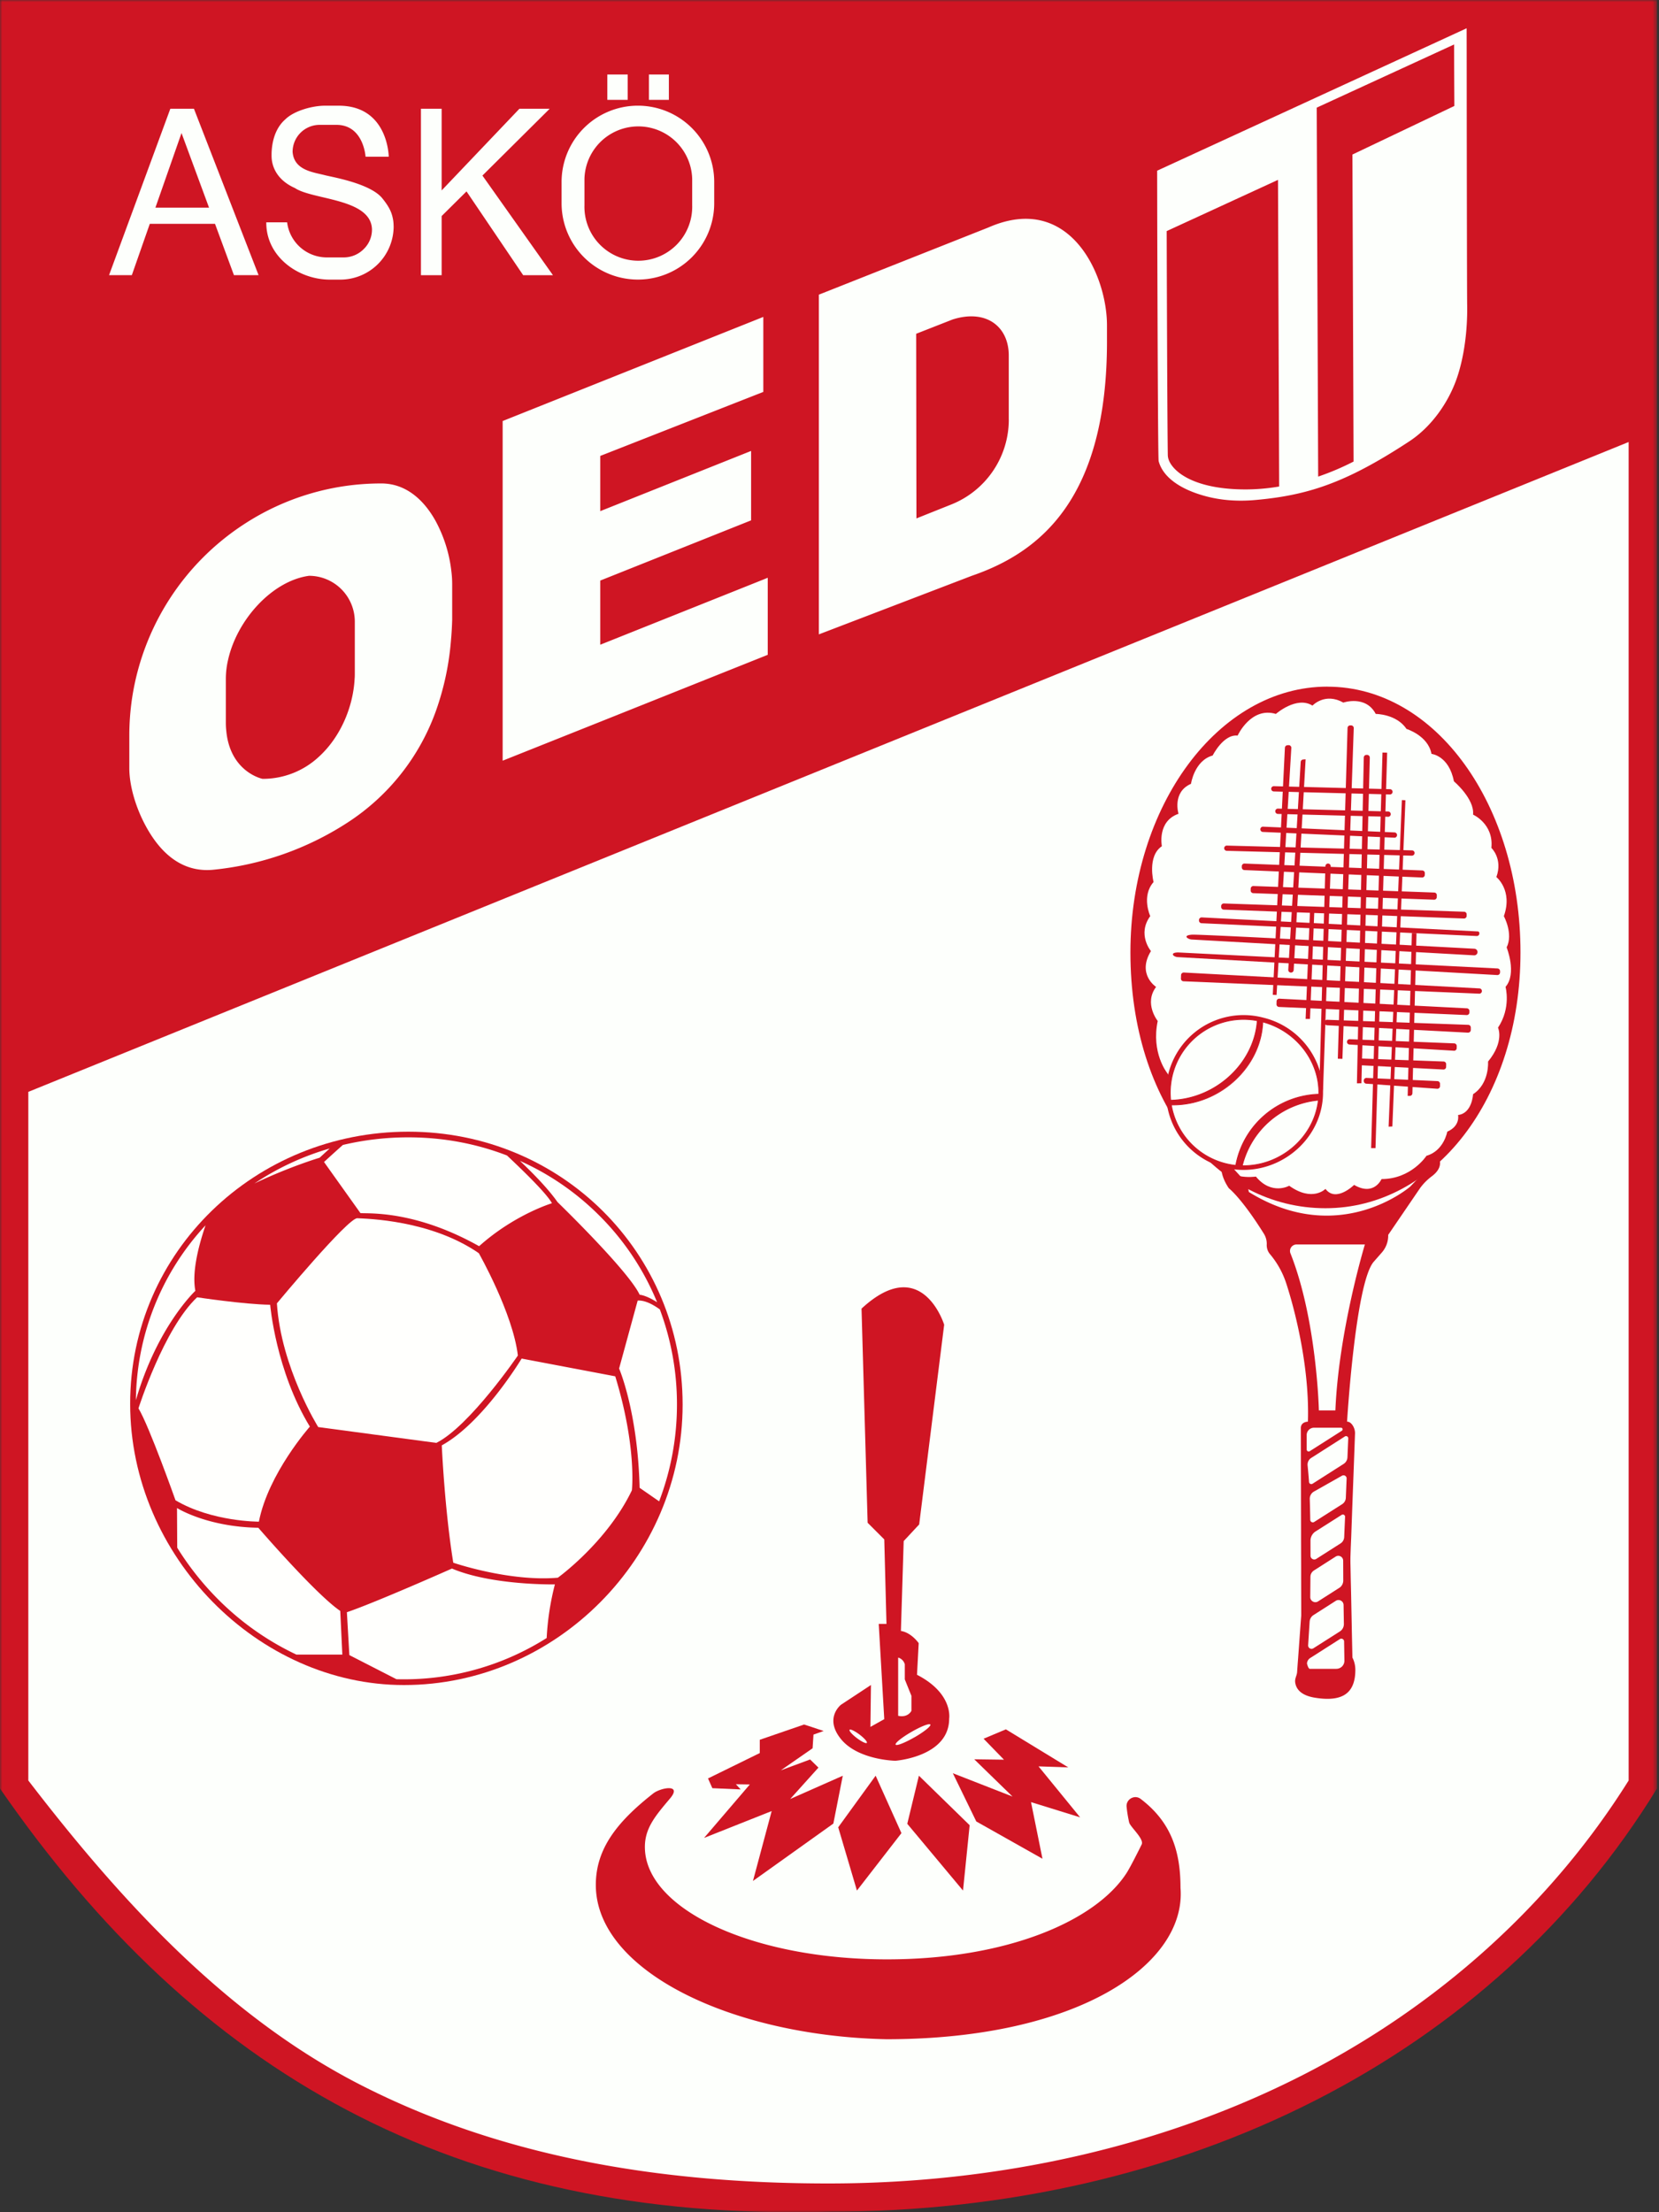
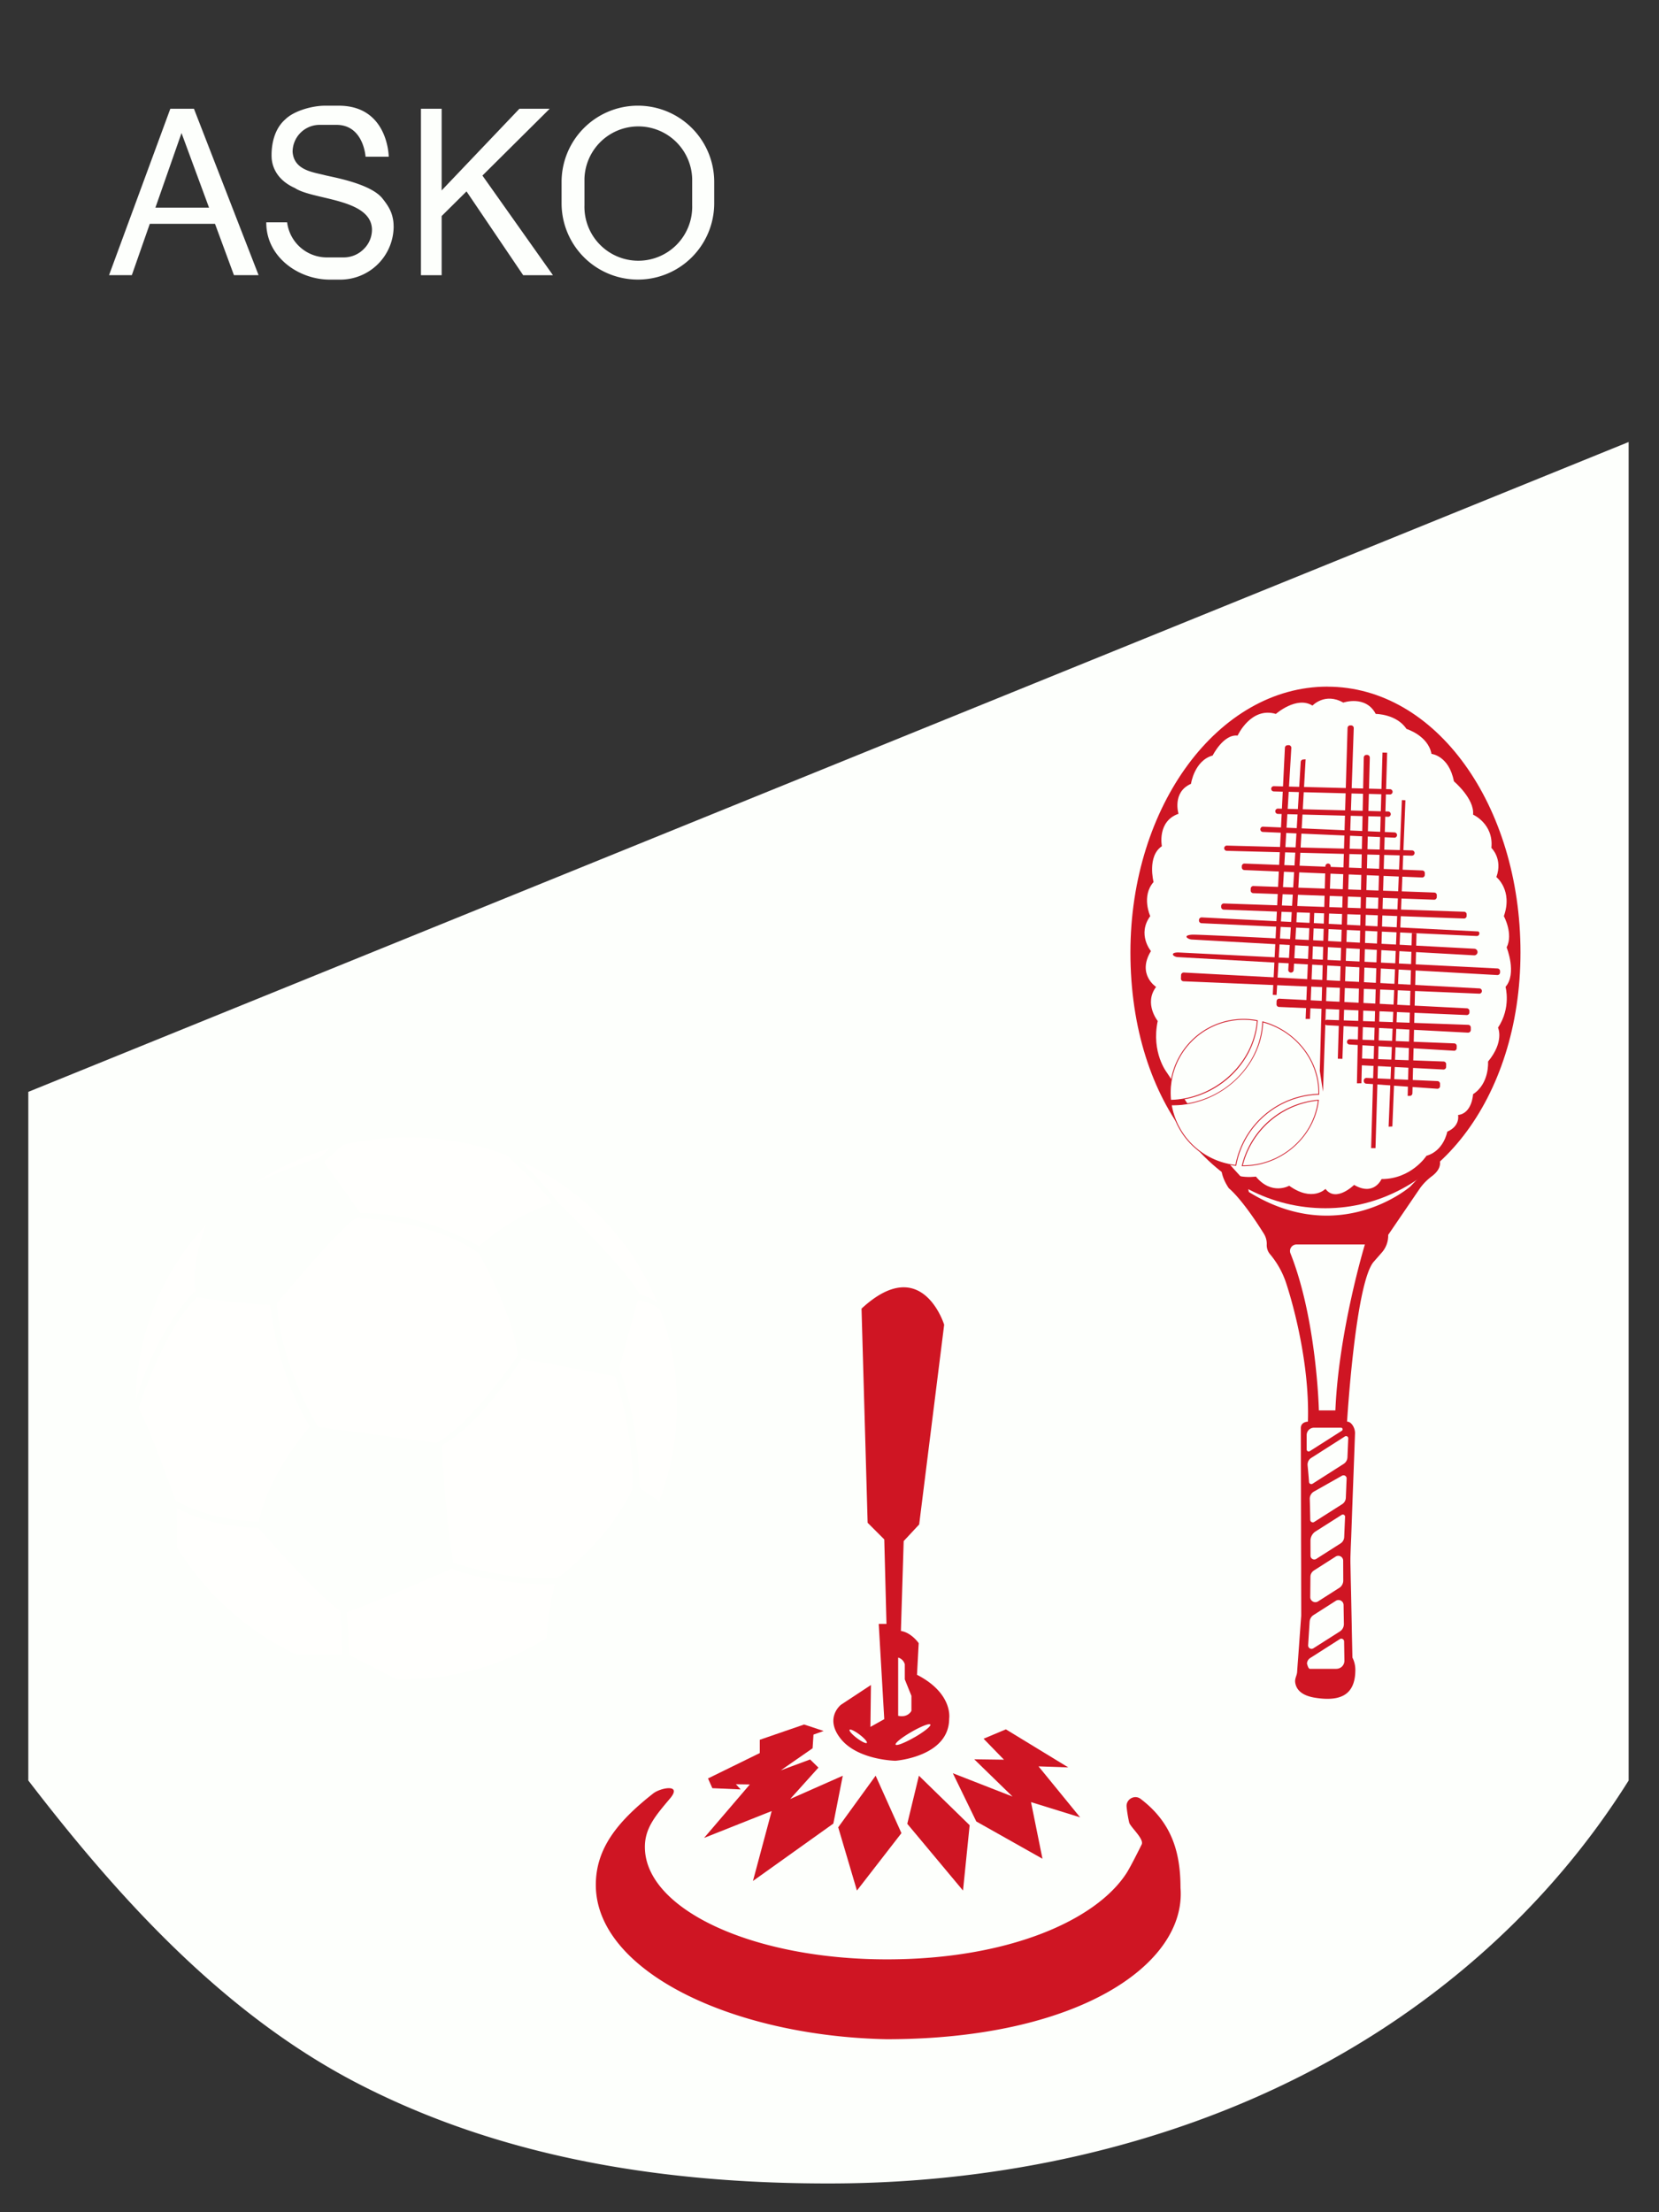
<svg xmlns="http://www.w3.org/2000/svg" width="375" height="500" fill="none">
  <rect width="100%" height="100%" fill="#333333" stroke="none" />
  <mask id="a" width="375" height="500" x="0" y="0" maskUnits="userSpaceOnUse" style="mask-type:luminance">
    <path fill="#fff" d="M0 0h374.53v500H0V0Z" />
  </mask>
  <g mask="url(#a)">
-     <path fill="#CF1523" d="M187.27 499.9h-.1C102.59 502.14 44.28 468.3 0 404.24V0h374.53v404.25c-37.02 60.45-106.56 95.64-187.17 95.64" />
-   </g>
+     </g>
  <path fill="#FDFFFC" d="M368.14 99.9v302.52c-17.49 27.92-42.95 50.93-73.75 66.62-31.39 16-68.4 24.46-107.03 24.46h-.18c-38.63 0-74.14-6.2-105.52-22.2-30.8-15.7-54.83-42.28-75.26-68.88V246.78M35.13 46.93l5.9-16.86 6.22 16.86H35.13Zm18.81 3.66-1.42-3.66-8.68-22.35H38.5l-8.23 22.35-1.35 3.66-4.27 11.6h5.15l4.06-11.6H48.6l4.28 11.6h5.57M88.98 51.12A12.06 12.06 0 0 1 76.9 63.2h-2.35c-7.1 0-14.36-5.14-14.36-12.85v-.1h4.71a9.05 9.05 0 0 0 9 7.93h3.78c1.77 0 3.37-.71 4.52-1.87a6.11 6.11 0 0 0 1.88-4.52c-.26-6.96-13.36-6.58-17.4-9.28-4.8-2.13-5.15-5.79-5.25-6.45-.06-.5-.49-5.98 3.05-9.07 1.92-1.92 6.06-3.1 8.98-3.1h3.11c11.2 0 11.3 11.53 11.3 11.53h-5.24s-.43-7.2-6.58-7.2h-3.79a6.11 6.11 0 0 0-6.12 6.1v.01c.32 4.18 4.66 4.58 7.31 5.27 1.6.42 10.31 1.85 13 5.26 1.04 1.3 1.95 2.63 2.3 4.3.15.62.22 1.27.22 1.97ZM124.99 62.2h-6.73l-12.81-18.94-5.62 5.57V62.2h-4.68V24.58h4.68v18.46l17.58-18.46h6.84l-15.2 15.1M156.46 46.4a12.18 12.18 0 1 1-24.35 0V40.4a12.18 12.18 0 0 1 24.35 0v6.01Zm-.07-17.46a17.25 17.25 0 0 0-29.45 12.2v4.8a17.25 17.25 0 1 0 34.5 0v-4.8c0-4.76-1.93-9.08-5.05-12.2Z" />
-   <path fill="#FDFFFC" d="M137.27 22.57h4.61v-5.73h-4.6v5.73ZM146.68 22.57h4.51v-5.73h-4.51v5.73ZM80.2 152.15c0 .4 0 .81-.04 1.23-.32 6.38-3.2 13.28-8.19 17.76a18.54 18.54 0 0 1-12.24 4.89h-.4s-7.4-1.5-8.2-11.05c-.06-.55-.08-1.13-.08-1.73v-9.79c0-1.44.17-2.9.51-4.34 2.03-9.06 9.97-17.84 18.3-18.98A10.36 10.36 0 0 1 80.2 140.5v11.66Zm21.81-23.18a31.18 31.18 0 0 0-3.59-11.3l-.19-.33c-2.65-4.58-6.65-8.07-12.01-8.07a56.55 56.55 0 0 0-31.1 9.24 57.1 57.1 0 0 0-25.26 39.26c-.41 2.77-.63 5.6-.63 8.49v7.45c.03 3.92 1.43 8.78 3.73 13.01 3.23 5.95 8.08 10.54 15.23 9.86A68.1 68.1 0 0 0 78.43 186a50.21 50.21 0 0 0 20.16-25.47 62.3 62.3 0 0 0 3.35-15.84c.14-1.48.22-3 .27-4.56v-8.09c0-.97-.06-2-.2-3.06ZM173.54 130.58V148l-1 .4-36.86 14.73-22.06 8.8V95.16l22.06-8.81 36.86-14.72v16.95l-36.86 14.47v12.48l34.1-13.61v15.69l-34.1 13.61v14.5l36.86-14.73M228.03 94.82c0 8.46-5.15 16.08-13.02 19.21l-7.86 3.14-.06-41.73 8.23-3.23c7.63-2.42 12.7 1.62 12.7 8.14v14.47ZM185.09 66.6v76.78l34.6-13.25c15.3-5.26 30.74-17.35 30.53-53.66v-2.95c0-11.45-8.46-30.15-26.77-22.12M305.7 34.93l.26 69.39a59.43 59.43 0 0 1-8 3.4l-.33-83.39 31.06-14.28c0 4.94.03 9.57.05 13.9L305.7 34.93Zm-24.1 75.69c-6.65 0-11.49-1.3-14.53-3.37-1.46-.99-3.07-2.64-3.1-4.4-.1-6.75-.19-29.95-.25-50.62l25.16-11.58.26 69.31a45.3 45.3 0 0 1-7.54.66Zm49.94-88c0-9.27-.02-16.23-.02-16.23l-69.96 32.19.03 14.63c.06 19.06.16 50.09.31 51 .96 3.68 4.99 6.44 10.67 7.95 3.56.95 7.27 1.18 10.95.87 8.09-.7 14.65-2.2 22.46-5.98 3.79-1.84 7.88-4.21 12.58-7.3 5-3.28 8.9-8.8 10.81-14.46 1.55-4.58 2.37-10.52 2.27-16.37-.04-1.52-.08-28.28-.1-46.3Z" />
-   <path fill="#CF1523" d="M154.3 317.47c0 34.48-28.52 63.38-63 63.38-32.92 0-61.88-29.09-61.88-63.57 0-34.48 28.4-61.5 62.88-61.5 34.48 0 62 27.2 62 61.69Z" />
  <path fill="#FFFFFD" d="M117.06 306.37s-10.9 15.98-18.43 19.75l-26.7-3.58s-8.4-13.41-9.34-27.96c0 0 16.08-19.36 18.18-19.24 2.09.12 16.55.37 27.46 7.9 0 0 7.7 13.54 8.83 23.13Z" />
  <path fill="#FFFFFD" d="M124.77 271.95s-8.46 2.54-16.47 9.71c-14.36-8.06-24.74-7.35-26.82-7.47l-8.24-11.56s1.9-1.75 4.25-3.84l.01-.01a64.02 64.02 0 0 1 14.8-1.72c7.78 0 15.3 1.4 22.3 4.1 4.6 4.32 9.06 8.77 10.17 10.8ZM74.52 259.58l-2.28 2.09s-6.82 2.03-14.73 5.82a61.04 61.04 0 0 1 17-7.91ZM44.15 291.76s-8.6 8.02-13.43 24.7a58.9 58.9 0 0 1 15.74-39.52c-1.9 5.57-3.04 11-2.3 14.82ZM148.53 294.33c-2.62-1.66-3.94-1.69-3.94-1.69-2.51-5.4-18.56-20.94-18.56-20.94-1.98-2.82-5.13-6.13-8.5-9.32a59.83 59.83 0 0 1 17.8 12.22 59.4 59.4 0 0 1 13.2 19.73ZM153.02 317.46c0 7.57-1.39 14.94-4.03 21.87l-4.41-3.06c-.44-17.3-4.64-26.96-4.64-26.96l4.2-15.36c1.5-.09 3.24.72 5.01 2a61.04 61.04 0 0 1 3.87 21.51ZM125.43 358.1a60.67 60.67 0 0 0-1.86 12.12 60.37 60.37 0 0 1-33.96 9.31l-10.64-5.45-.56-9.69c6.4-2.16 23.75-9.87 23.75-9.87 9.07 3.85 23.27 3.58 23.27 3.58ZM77.38 373.97H67a62.97 62.97 0 0 1-18.07-12.87 65.15 65.15 0 0 1-8.87-11.29l-.05-8.97s6.72 4.27 18.38 4.46c0 0 12.97 15.04 18.52 18.8M142.83 336.84c-5.64 11.76-16.74 19.75-16.74 19.75-11 .95-23.63-3.39-23.63-3.39-1.97-12.13-2.6-26.52-2.6-26.52 9.4-5.17 18.05-19.62 18.05-19.62l21.16 4.01c4.9 16.01 3.76 25.77 3.76 25.77Z" />
  <path fill="#FFFFFD" d="M70.04 322.44s-9.4 10.6-11.52 21.48c0 0-10.58.06-18.85-4.83 0 0-5.93-16.74-8.37-20.78 0 0 5.74-18.06 13.26-25.1 0 0 10.56 1.6 16.51 1.69 0 0 1.26 14.91 8.97 27.54Z" />
  <path fill="#CF1523" d="M200.38 460.9c-35.22-.75-65.7-15.55-65.7-34.87 0-8.05 4.64-14.15 13-20.7 1.65-1.28 6.63-2.23 3.77 1.16-3.36 3.99-5.87 6.86-5.67 11.46.56 13.73 24.48 24.9 54.7 24.9 27.32 0 47.3-8.78 54.2-19.56.9-1.42 2.8-5.23 3.38-6.4.63-1.25-2.61-4-2.83-5a30.2 30.2 0 0 1-.57-3.49c-.19-1.73 1.8-2.87 3.18-1.81 6.85 5.21 9 11.75 9 20.08 1.38 17.18-22.95 34.23-66.46 34.23ZM206.72 392.65c-2.16 1.25-4.08 2-4.27 1.67-.2-.34 1.4-1.63 3.58-2.88 2.16-1.25 4.07-2 4.27-1.66.19.34-1.4 1.63-3.58 2.88Zm-3.7-18.01s1.12.25 1.5 1.5v3.43l1.5 3.72v3.38s-.75 1.63-3 1.13v-13.16Zm-7.08 19.28c-.17.22-1.18-.27-2.25-1.08-1.08-.81-1.81-1.65-1.65-1.87.16-.23 1.17.26 2.25 1.07 1.08.82 1.81 1.65 1.65 1.88Zm11.34-15.4.38-7.14s-1.63-2.38-4.02-2.76l.63-20.31 3.5-3.76 5.65-45.14s-5-16.3-18.68-3.64l1.38 48.4 3.76 3.76.5 19.1h-1.75l1.25 21.53-3.13 1.75.12-9.47-6.77 4.46s-3.88 3 0 7.77c3.89 4.76 12.3 4.89 12.3 4.89s12.15-.88 12.15-9.53c0 0 .96-5.67-7.27-9.9Z" />
  <path fill="#CF1523" d="M197.93 401.34 189.47 413l4.23 14.3 10.06-12.98-5.83-12.98ZM207.71 401.34l-2.63 10.87 12.6 15.09 1.5-14.77-11.47-11.19ZM215.38 400.78l5.3 10.9 14.96 8.43-2.59-12.8 11.1 3.44-9.4-11.52 6.72.23-14.1-8.6-5.04 2.12 4.61 4.74-6.72-.09 8.65 8.42M190.5 401.35l-2.13 10.81-18.17 12.97 4.23-15.8-15.28 6.07 10.34-12.08-3.15-.05 1.08 1.17-6.4-.28-.98-2.2 11.7-5.74v-3l10.02-3.45 4.42 1.46-2.3.82-.2 3.09-7.19 4.99 6.63-2.46 1.88 1.84-6.39 7.1M301.85 318.78h-3.73s-.46-20.46-6.42-35.49c-.39-.97.33-2.02 1.38-2.02h15.44s-5.92 19.46-6.67 37.51Zm2.91 6.31-.18 4.26c-.02.62-.35 1.2-.88 1.53l-7.01 4.47a.52.52 0 0 1-.8-.4c-.07-1.19-.3-3.53-.32-3.74-.07-.68.25-1.34.83-1.7l7.6-4.85c.34-.21.77.04.76.43Zm-1.38 14.88-6.32 4.02a.58.58 0 0 1-.89-.48c-.03-1.63-.06-3.21-.11-4.7-.02-.7.34-1.35.94-1.69l6.34-3.58a.7.7 0 0 1 1.05.63l-.18 4.35c-.02.59-.33 1.13-.83 1.45Zm-.36 8.87-5.49 3.5a.85.85 0 0 1-1.3-.71l-.01-3.39c0-.84.42-1.64 1.14-2.1l5.92-3.76a.5.5 0 0 1 .76.44l-.2 4.59a1.79 1.79 0 0 1-.82 1.43Zm.68 13.92.07 4.3c0 .68-.33 1.31-.9 1.67l-6 3.82a.77.77 0 0 1-1.18-.7l.34-5.32c.04-.61.36-1.17.88-1.5l5.04-3.22c.75-.47 1.74.06 1.75.95Zm-.98-3.87-4.78 3.05c-.77.5-1.78-.07-1.77-.98l.04-4.56c0-.59.3-1.13.8-1.45l4.9-3.13a1.1 1.1 0 0 1 1.7.93l.02 4.48c0 .67-.34 1.3-.9 1.66Zm-.66 18.3h-5.97c-.4 0-.66-1.21-.66-1.21.03-.5.3-.97.73-1.24l6.71-4.28c.4-.25.94.04.95.52l.07 4.35a1.82 1.82 0 0 1-1.82 1.85Zm-6.7-52.83c0-.92.74-1.67 1.66-1.67h6.1c.37 0 .5.48.2.68l-7.26 4.62c-.3.2-.7-.02-.7-.38v-3.25Zm29.8-62.85-6.39 6.68s-15.99 13.92-36.48 1.22l-.38-1.88-5.55-6.1s-1.41 3 1.41 7.14c0 0 2.84 2.14 7.92 10.28.47.76.7 1.65.64 2.55 0 .75.25 1.48.73 2.05a19.8 19.8 0 0 1 3.7 6.67c1.96 6.01 5.28 18.96 4.88 31.2 0 0-1.7 0-1.6 1.6l.01 6.34V331l.02 6.02v1.76l.02 7.1v2.35l.02 6.3v2.27l.02 7.57v.78l-.13 1.73-.57 7.87-.1 1.27a286.4 286.4 0 0 0-.13 1.9c-.06.83-.57 1.44-.43 2.37.32 2.18 2.35 3.06 4.33 3.4 2.27.38 5.4.6 7.32-.98 1.56-1.27 1.94-3.38 1.94-5.28 0-.97-.22-1.93-.66-2.79l-.13-5.9-.03-1.7-.15-7.4-.06-2.42-.07-3.5c-.02-.78-.02-1.57.01-2.36l.06-1.72.1-2.33.23-6.45.09-2.4.24-6.41.1-2.69.2-5.5a3.24 3.24 0 0 0-.7-1.93c-.31-.38-.7-.63-1.1-.61 0 0 1.87-31.22 6-36.11l1.86-2.12a5.8 5.8 0 0 0 1.44-3.82v-.17l7.05-10.34c.77-1.13 1.74-2.1 2.83-2.92 1.17-.87 2.47-2.37 1.5-4.33Z" />
  <path fill="#CF1523" d="M336.36 239.93s.37 4.94-3.39 7.38c0 0-.19 4.33-3.39 4.7 0 0 .57 2.45-2.44 3.77 0 0-.75 4.32-4.7 5.45 0 0-3.39 5.26-10.16 5.26 0 0-1.69 3.95-6.2 1.32 0 0-4.1 4.07-6.47.9 0 0-2.94 3.05-8.2-.71 0 0-3.95 2.26-7.53-2.07 0 0-7.7 1.13-7.52-4.51l-12.6-19s-3.57-4.51-2.07-11.66c0 0-3.18-3.95-.37-7.7 0 0-4.38-2.83-1.16-8.1 0 0-3.17-3.76-.16-7.9 0 0-2.07-4.5.75-7.7 0 0-1.5-5.84 1.88-8.1 0 0-1.13-5.63 3.76-7.33 0 0-1.5-4.89 2.82-6.77 0 0 .76-5.26 4.9-6.4 0 0 2.44-4.88 5.64-4.5 0 0 3-6.59 8.65-4.9 0 0 4.7-4.13 8.27-1.88 0 0 2.82-3.04 6.96-.68 0 0 5.08-1.76 7.34 2.56 0 0 4.7 0 6.95 3.39 0 0 4.9 1.5 5.65 5.64 0 0 3.95.38 5.07 6.2 0 0 4.7 3.96 4.33 7.53 0 0 4.7 2.07 4.14 7.52 0 0 2.63 2.45 1.13 6.59 0 0 3.76 3 1.69 8.84 0 0 2.18 3.98.63 7.06 0 0 2.38 5.91-.25 8.92 0 0 1.31 4.7-1.7 9.22 0 0 1.5 3.11-2.25 7.66Zm-36.32-84.74c-24.59 0-44.52 26.9-44.52 60.07 0 34.3 19.5 57.82 44.09 57.82 24.59 0 44.08-24.64 44.08-57.82 0-33.17-19.05-60.06-43.65-60.06Z" />
  <path fill="#CF1523" d="M314.78 178.98a.6.6 0 0 1-.61.58l-26.25-.68a.6.6 0 0 1-.58-.61.6.6 0 0 1 .6-.58l26.26.68a.6.6 0 0 1 .58.61ZM319.14 193.4l-41.85-1.1a.6.6 0 0 1-.58-.6.6.6 0 0 1 .61-.58l41.85 1.08c.33.01.6.28.58.61a.6.6 0 0 1-.6.58ZM321.44 198.33l-40.17-1.68a.6.6 0 0 1-.57-.62v-.27c.01-.33.29-.6.62-.58l40.18 1.56a.6.6 0 0 1 .57.6l-.01.41a.6.6 0 0 1-.62.58ZM313.75 184.6l-24.9-.64a.6.6 0 1 1 .03-1.2l24.9.65a.6.6 0 1 1-.03 1.2ZM324.15 203.35l-40.87-1.48a.6.6 0 0 1-.58-.61l.01-.42c.01-.33.29-.6.62-.58l40.87 1.47a.6.6 0 0 1 .58.6l-.01.44a.6.6 0 0 1-.62.58ZM330.9 207.6l-54.3-2.01a.6.6 0 0 1-.57-.62v-.19a.6.6 0 0 1 .62-.58l54.3 1.87c.32 0 .58.28.57.6v.35a.6.6 0 0 1-.63.58ZM331.52 229.42l-42.4-1.83a.6.6 0 0 1-.58-.62l.02-.67c0-.33.3-.6.63-.58l42.4 2.18c.32.02.57.3.56.62v.31a.6.6 0 0 1-.63.59ZM331.83 233.4l-31.9-1.68a.6.6 0 0 1-.56-.67v-.03a.6.6 0 0 1 .62-.53l31.9 1.14a.6.6 0 0 1 .57.6v.56a.6.6 0 0 1-.63.6ZM326.25 241.73l-18.75-.97a.6.6 0 0 1-.57-.62v-.31c.02-.34.3-.6.63-.59l18.76.68a.6.6 0 0 1 .57.61l-.01.62c0 .34-.3.6-.63.58ZM328.63 237.48l-23.59-1.4a.6.6 0 0 1 .06-1.2l23.6.94a.6.6 0 0 1 .58.6l-.01.47a.6.6 0 0 1-.63.6ZM324.86 246.08l-16.03-1.15a.6.6 0 0 1-.56-.6v-.1a.6.6 0 0 1 .63-.6l16.03.72a.6.6 0 0 1 .57.6v.53a.6.6 0 0 1-.64.6ZM315.16 189.33l-29.77-1.3a.6.6 0 0 1 .05-1.19l29.77 1.3a.6.6 0 1 1-.05 1.2ZM333.77 211.56l-62.19-2.9a.6.6 0 0 1-.56-.62v-.12a.6.6 0 0 1 .63-.57l62.4 3.17c.52.02.48 1.07-.28 1.04ZM333.98 215.18c0 .43-.36.77-.8.74l-63.76-3.57c-.86-.03-2.27-.93.02-1.1 2.08-.14 63.82 3.18 63.82 3.18.4.02.72.35.72.75ZM339.07 219.78a.6.6 0 0 1-.63.6l-72.12-4.05c-1.16-.02-2-1.06.03-1.06l72.15 3.62a.6.6 0 0 1 .57.6M334.42 224.59l-66.91-2.8a.6.6 0 0 1-.57-.62l.03-.79a.6.6 0 0 1 .63-.57l66.87 3.59a.6.6 0 0 1-.06 1.19Z" />
  <path fill="#CF1523" d="m298.33 241.94 1.26-46.18a.6.6 0 1 1 1.2.04l-1.74 50.94-.72-4.69v-.1ZM302.4 239.29l2.2-74.75a.6.6 0 0 1 .6-.59h.2a.6.6 0 0 1 .6.62l-2.56 74.75M306.72 244.85l1.55-73.64a.6.6 0 0 1 .6-.59h.16c.33 0 .6.28.6.62l-1.9 73.6M309.93 259.49l2.57-89.4 1.05.03-2.63 89.37h-.99ZM313.88 254.65l3-73.82.8.04-2.95 73.73-.86.05ZM318.19 247.69l.95-36.78 1.05.03-.93 36.17a.6.6 0 0 1-.6.58M295.12 230.3l.99-24.4h.98l-.98 24.4h-1ZM291.2 219.19l2.81-46.96a.6.6 0 0 1 .55-.57l.56-.04-2.7 47.63a.6.6 0 0 1-.6.57h-.02a.6.6 0 0 1-.6-.63ZM287.7 224.84l2.74-55.83a.6.6 0 0 1 .56-.57l.24-.02a.6.6 0 0 1 .65.64l-3.34 55.83" />
-   <path fill="#CF1523" d="M298.68 243.35c2.6 12.3-8.62 22.92-20.72 20.8a17.52 17.52 0 0 1-14.35-16 17.52 17.52 0 0 1 22.03-18.12 17.72 17.72 0 0 1 13.04 13.32Z" />
  <path fill="#FDFFFC" d="M279.34 263.4a16.54 16.54 0 0 1-14.58-13.67h.38c10.65 0 19.9-8.58 20.29-18.76 7.55 2.01 12.86 8.87 12.67 16.36-9.3.3-17.17 7.04-18.76 16.07Z" />
  <path fill="#CF1523" d="M285.34 230.84c-.31 10.25-9.44 18.8-20.2 18.8l-.5-.01a16.66 16.66 0 0 0 14.78 13.87 19.54 19.54 0 0 1 18.77-16.08v-.01c.24-7.79-5.4-14.63-12.85-16.57Zm.18.25c7.42 2.03 12.63 8.77 12.5 16.14a19.75 19.75 0 0 0-18.76 16.07 16.45 16.45 0 0 1-14.39-13.48h.27c10.66 0 19.93-8.55 20.38-18.73Z" />
  <path fill="#FDFFFC" d="M280.8 263.48a19.6 19.6 0 0 1 17.21-14.82c-.93 8.32-8.35 14.82-16.95 14.82h-.25Z" />
  <path fill="#CF1523" d="M298.11 248.56a19.55 19.55 0 0 0-17.43 15.01h.38c8.72 0 16.18-6.72 17.05-15.01Zm-.21.2c-.99 8.22-8.34 14.63-16.84 14.63h-.14a19.5 19.5 0 0 1 16.98-14.63Z" />
  <path fill="#FDFFFC" d="M264.61 248.68a16.57 16.57 0 0 1 19.58-18c-.67 9.71-9.43 17.76-19.58 18Z" />
  <path fill="#CF1523" d="M281.06 230.3a16.66 16.66 0 0 0-16.53 18.48c10.37-.2 19.13-8.33 19.77-18.17a16.37 16.37 0 0 0-3.24-.31Zm0 .19c1.04 0 2.06.09 3.04.28-.72 9.59-9.37 17.53-19.4 17.82a16.47 16.47 0 0 1 16.37-18.1Z" />
</svg>